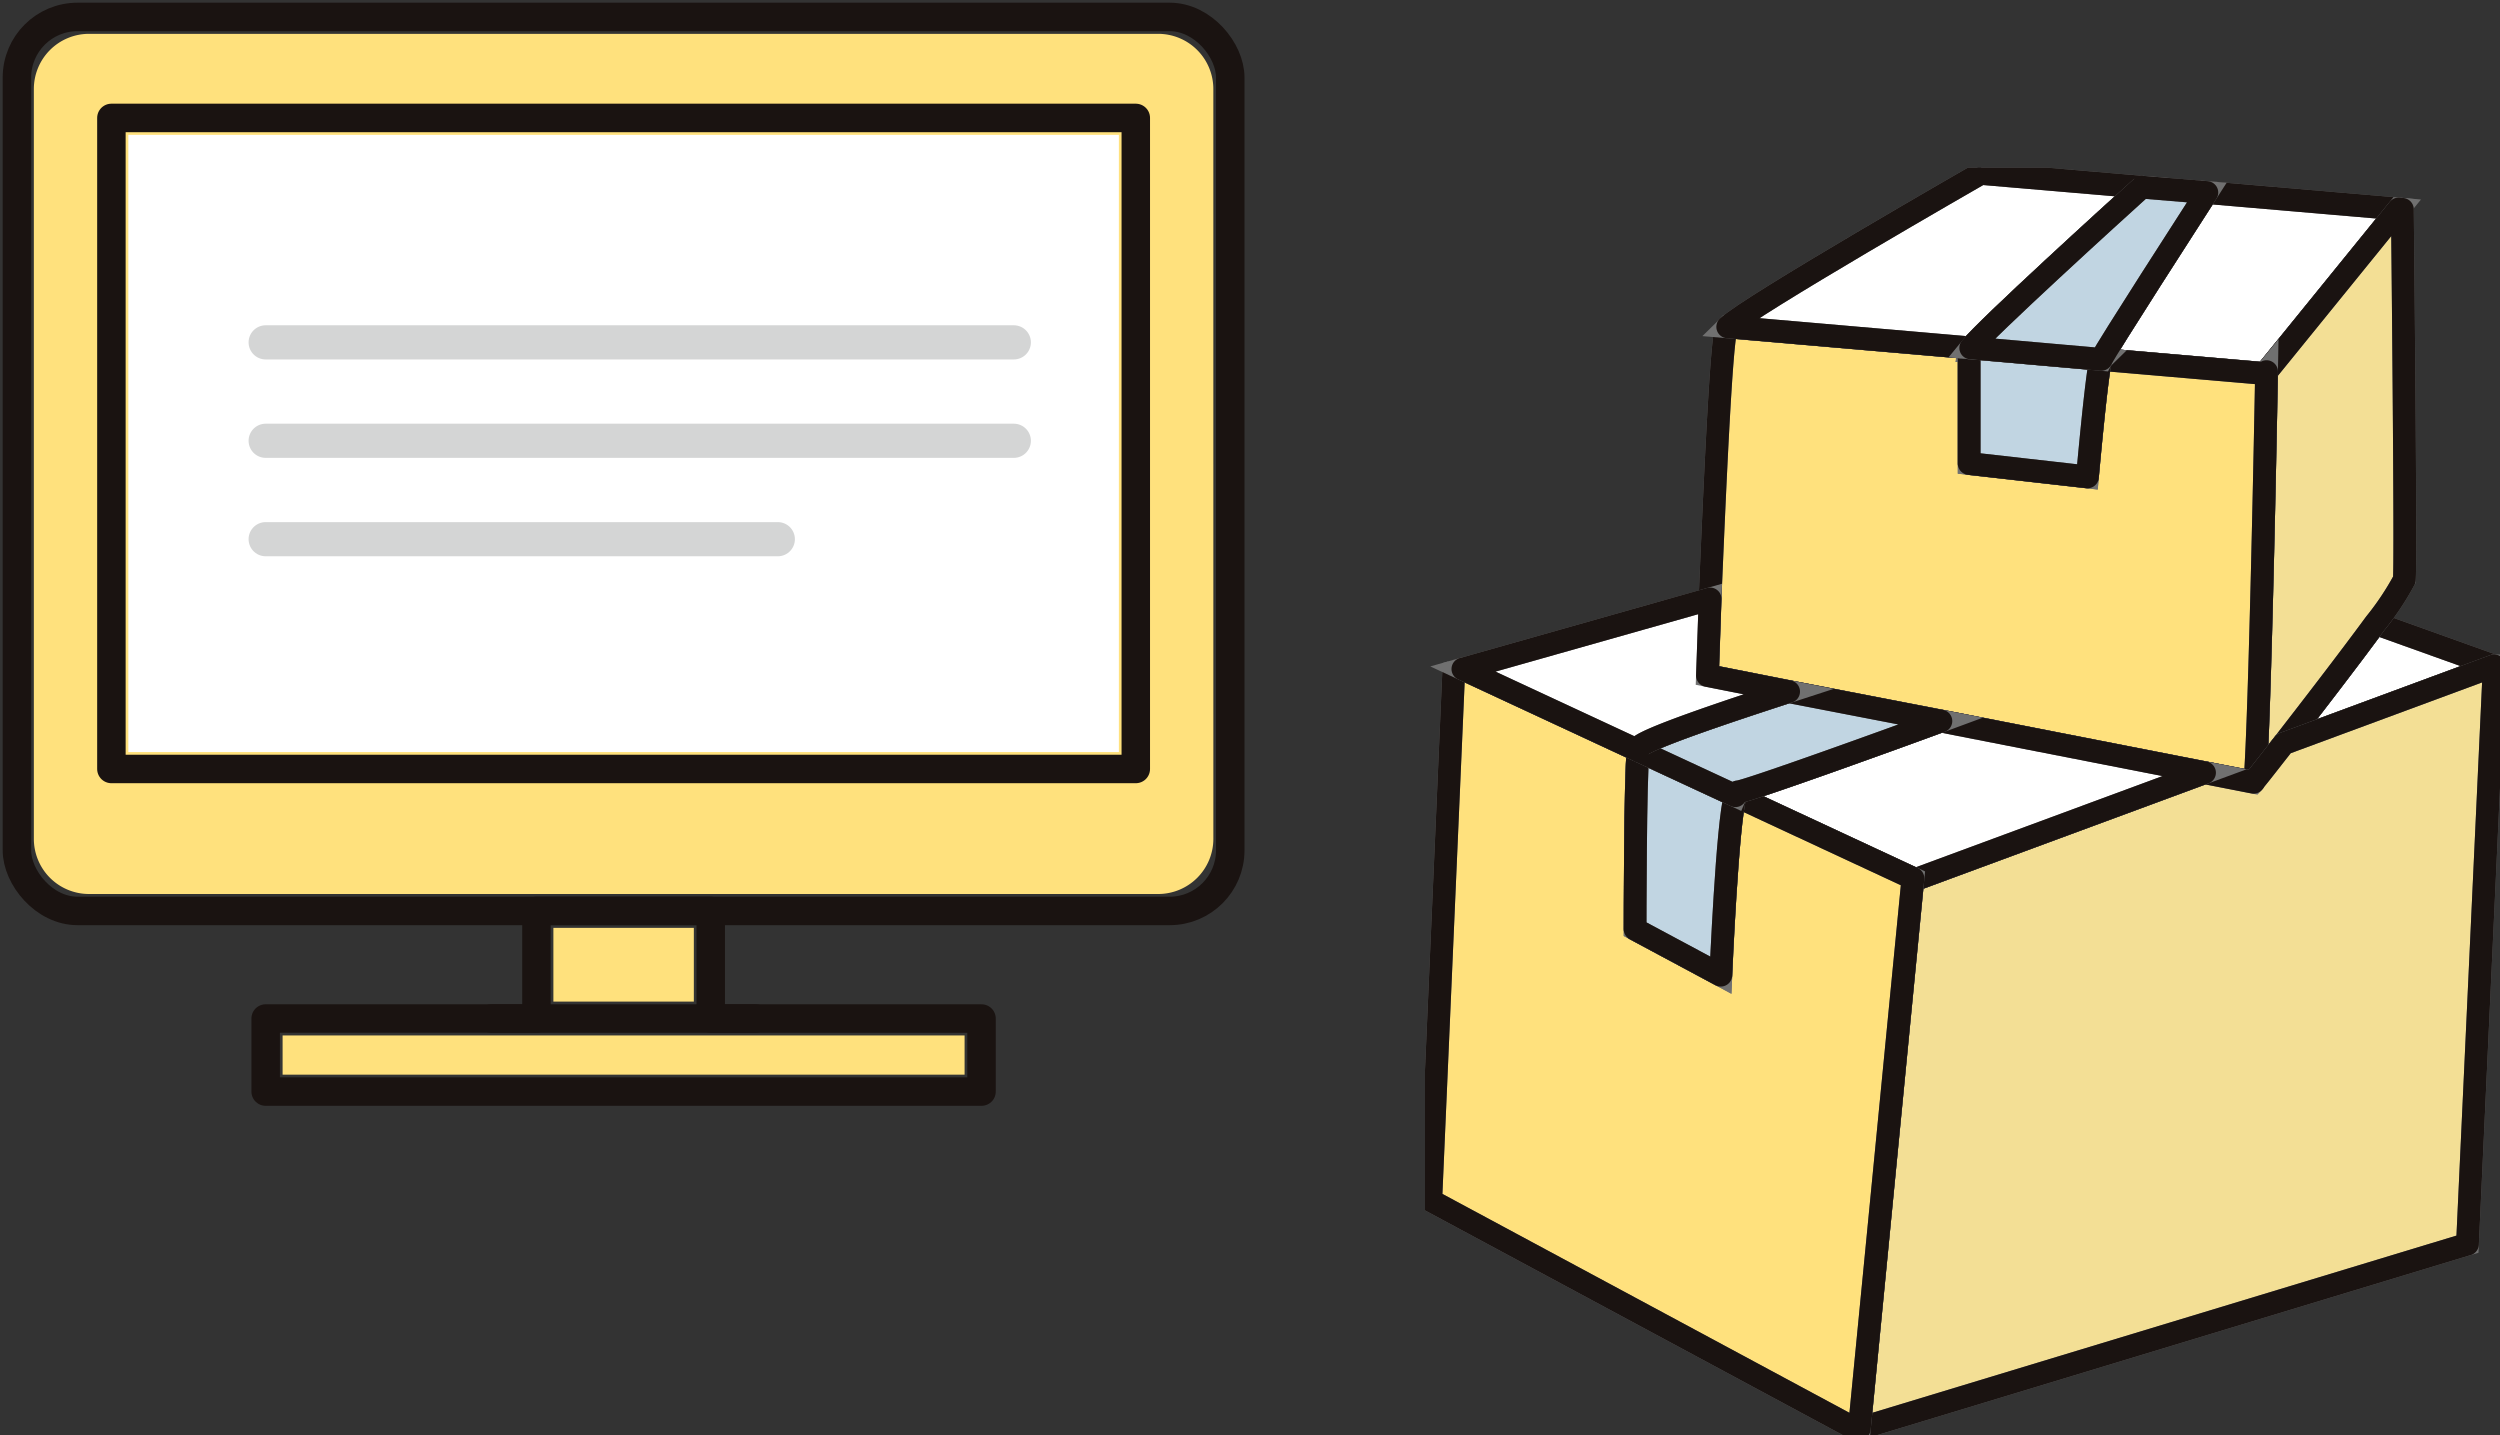
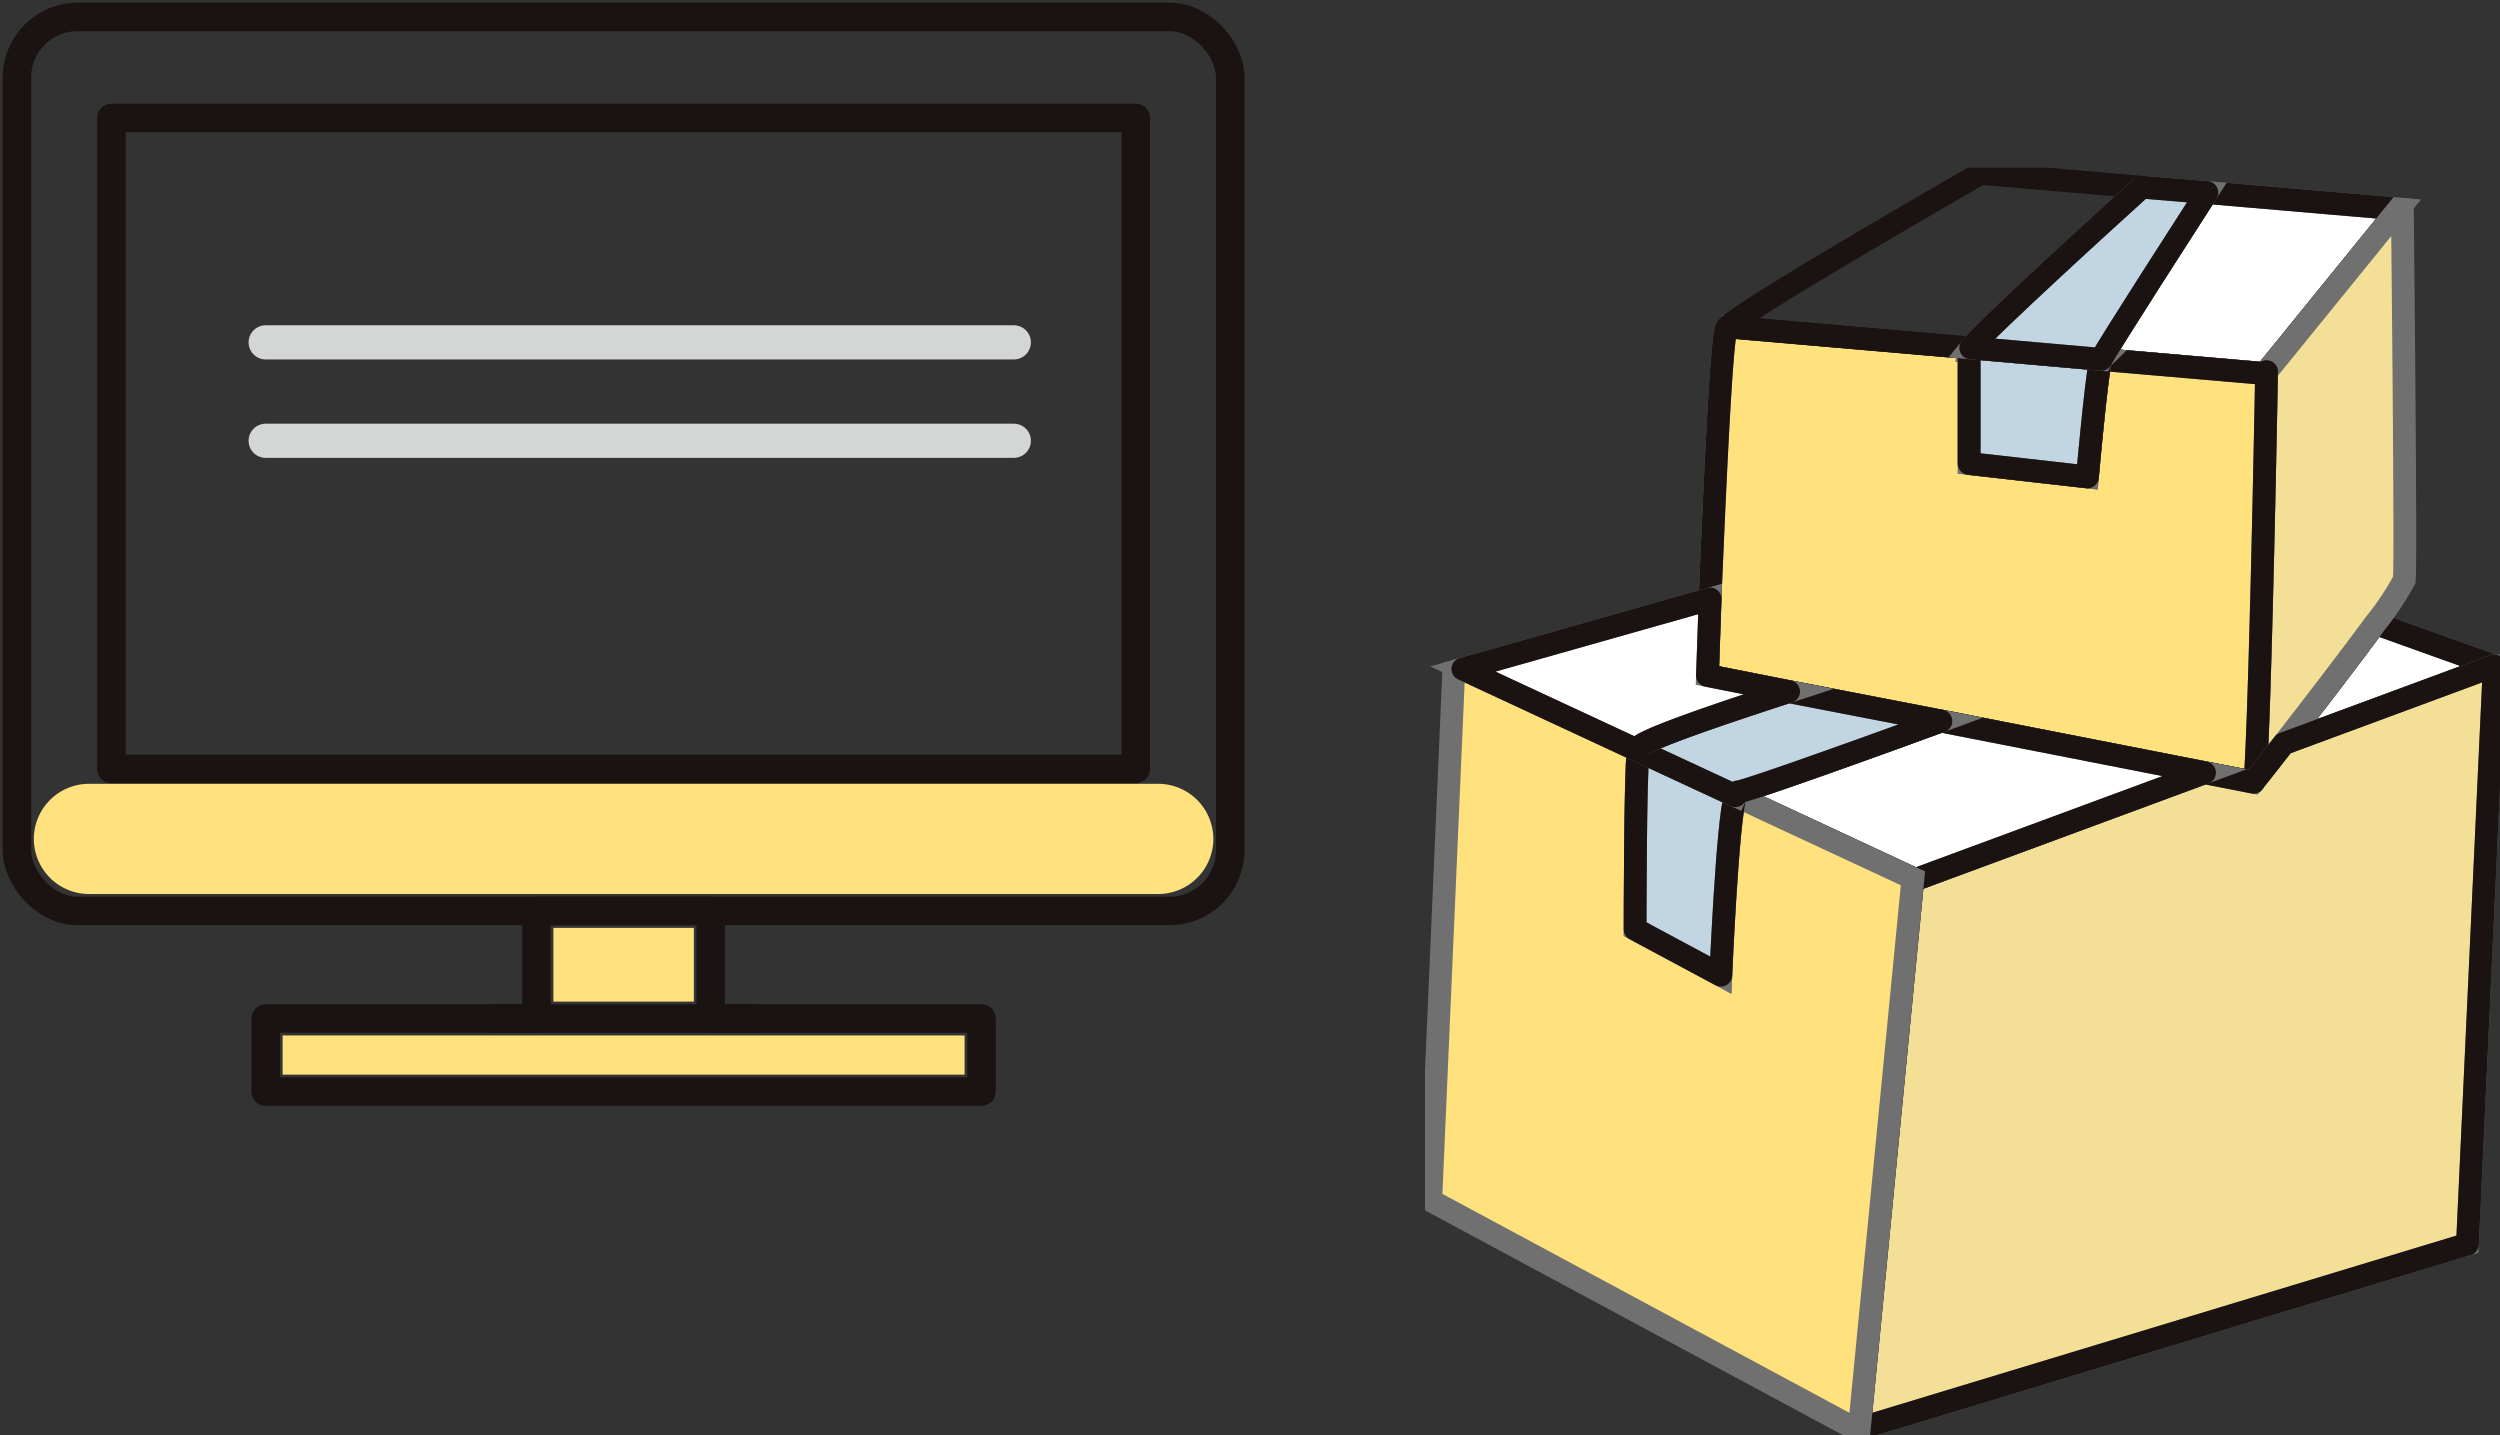
<svg xmlns="http://www.w3.org/2000/svg" width="219.453" height="125.979">
  <rect width="100%" height="100%" fill="#333333" stroke="none" />
  <defs>
    <clipPath id="a">
      <path data-name="長方形 487" fill="none" stroke="#707070" stroke-width="2" d="M0 0h94.366v111.262H0z" />
    </clipPath>
    <clipPath id="b">
      <path data-name="長方形 495" fill="none" d="M0 0h109.481v97.305H0z" />
    </clipPath>
  </defs>
  <g data-name="グループ 328">
    <g data-name="グループ 326" clip-path="url(#a)" stroke-width="2" transform="translate(125.087 14.717)">
      <path data-name="パス 1279" d="m93.828 43.74-18.442 6.818c2.317-2.989 5.711-7.388 8.031-10.548Z" fill="#fff" stroke="#707070" />
      <path data-name="パス 1280" d="m93.828 43.74-18.442 6.818c2.317-2.989 5.711-7.388 8.031-10.548Z" fill="none" stroke="#1a1311" stroke-linecap="round" stroke-linejoin="round" />
      <path data-name="パス 1281" d="m85.463 3.63-11.59 14.277-.136.168-14.38-1.244c.541-1.11 7.894-12.5 9.272-14.647Z" fill="#fff" stroke="#707070" />
      <path data-name="パス 1282" d="m85.463 3.63-11.59 14.277-.136.168-14.38-1.244c.541-1.11 7.894-12.5 9.272-14.647Z" fill="none" stroke="#1a1311" stroke-linecap="round" stroke-linejoin="round" />
      <path data-name="パス 1283" d="M75.386 50.558c-1.244 1.58-2.149 2.756-2.52 3.191.436-5.643.94-31.879 1.008-35.842L85.46 3.63l.336.031s.336 31.344.168 32.52a24.449 24.449 0 0 1-2.551 3.829c-2.32 3.16-5.714 7.559-8.031 10.548" fill="#f3df95" stroke="#707070" />
-       <path data-name="パス 1284" d="M75.386 50.558c-1.244 1.58-2.149 2.756-2.52 3.191.436-5.643.94-31.879 1.008-35.842L85.46 3.63l.336.031s.336 31.344.168 32.52a24.449 24.449 0 0 1-2.551 3.829c-2.317 3.16-5.71 7.559-8.027 10.548Z" fill="none" stroke="#1a1311" stroke-linecap="round" stroke-linejoin="round" />
      <path data-name="パス 1285" d="M73.874 17.906c-.068 3.963-.572 30.2-1.008 35.842a.786.786 0 0 1-.136.2l-4.3-.84-23.141-4.535-13.373-2.585-7.127-1.409s.1-2.824.234-6.719c.37-8.734.976-22.98 1.446-23.785l.1-.1 21.338 1.848a.416.416 0 0 0-.136.236v9.914l10.38 1.176s.84-9.406 1.178-10.246a.109.109 0 0 1 .032-.068l14.376 1.238Z" fill="#ffe17d" stroke="#707070" />
      <path data-name="パス 1286" d="M73.874 17.906c-.068 3.963-.572 30.2-1.008 35.842a.786.786 0 0 1-.136.2l-4.3-.84-23.141-4.535-13.373-2.585-7.127-1.409s.1-2.824.234-6.719c.37-8.734.976-22.98 1.446-23.785l.1-.1 21.338 1.848a.416.416 0 0 0-.136.236v9.914l10.38 1.176s.84-9.406 1.178-10.246a.109.109 0 0 1 .032-.068l14.376 1.238Z" fill="none" stroke="#1a1311" stroke-linecap="round" stroke-linejoin="round" />
      <path data-name="パス 1287" d="M59.329 16.899c-.339.84-1.178 10.246-1.178 10.246l-10.383-1.176v-9.91a.416.416 0 0 1 .136-.236l11.453 1.008a.109.109 0 0 0-.032.068" fill="#c1d5e2" stroke="#707070" />
      <path data-name="パス 1288" d="M59.329 16.899c-.339.84-1.178 10.246-1.178 10.246l-10.383-1.176v-9.91a.416.416 0 0 1 .136-.236l11.453 1.008a.109.109 0 0 0-.028.068Z" fill="none" stroke="#1a1311" stroke-linecap="round" stroke-linejoin="round" />
-       <path data-name="パス 1289" d="m48.778.504 14.143 1.21c-2.386 2.149-13.605 12.361-15.015 14.109l-21.331-1.847C28.321 12.23 48.775.504 48.775.504" fill="#fff" stroke="#707070" />
      <path data-name="パス 1290" d="m48.778.504 14.143 1.21c-2.386 2.149-13.605 12.361-15.015 14.109l-21.331-1.847C28.321 12.23 48.778.504 48.778.504Z" fill="none" stroke="#1a1311" stroke-linecap="round" stroke-linejoin="round" />
      <path data-name="パス 1291" d="m62.922 1.713 5.711.47c-1.378 2.152-8.732 13.537-9.272 14.647l-11.454-1.007c1.409-1.748 12.629-11.96 15.015-14.109" fill="#c1d5e2" stroke="#707070" />
      <path data-name="パス 1292" d="m62.922 1.713 5.711.47c-1.378 2.152-8.732 13.537-9.272 14.647l-11.454-1.007c1.409-1.748 12.629-11.96 15.015-14.11Z" fill="none" stroke="#1a1311" stroke-linecap="round" stroke-linejoin="round" />
      <path data-name="パス 1293" d="M72.728 53.952a.786.786 0 0 0 .136-.2c.37-.435 1.276-1.611 2.52-3.191l18.444-6.824h.034l-2.352 50.76-53.382 16.193 4.706-48.306.233.1 25.366-9.375Z" fill="#f3df95" stroke="#707070" />
      <path data-name="パス 1294" d="M72.728 53.952a.786.786 0 0 0 .136-.2c.37-.435 1.276-1.611 2.52-3.191l18.444-6.824h.034l-2.352 50.76-53.382 16.193 4.706-48.306.233.1 25.366-9.375Z" fill="none" stroke="#1a1311" stroke-linecap="round" stroke-linejoin="round" />
      <path data-name="パス 1295" d="M27.481 54.791c.706 0 14.078-4.837 17.8-6.215l23.148 4.535-25.366 9.375-.233-.1-15.587-7.259c.1-.236.171-.336.236-.336" fill="#fff" stroke="#707070" />
      <path data-name="パス 1296" d="M27.481 54.791c.706 0 14.078-4.837 17.8-6.215l23.148 4.535-25.366 9.375-.233-.1-15.587-7.259c.1-.236.173-.336.238-.336Z" fill="none" stroke="#1a1311" stroke-linecap="round" stroke-linejoin="round" />
      <path data-name="パス 1297" d="M25.969 70.885s.569-13.474 1.276-15.757l15.589 7.257-4.706 48.306-.268.068L.504 90.668l2.018-46.425.806-.233 15.384 7.154c-.267 2.149-.267 15.686-.267 15.686Z" fill="#ffe17d" stroke="#707070" />
-       <path data-name="パス 1298" d="M25.969 70.885s.569-13.474 1.276-15.757l15.589 7.257-4.706 48.306-.268.068L.504 90.668l2.018-46.425.806-.233 15.384 7.154c-.267 2.149-.267 15.686-.267 15.686Z" fill="none" stroke="#1a1311" stroke-linecap="round" stroke-linejoin="round" />
      <path data-name="パス 1299" d="M18.445 66.85s0-13.537.268-15.686l8.532 3.963c-.706 2.283-1.276 15.757-1.276 15.757Z" fill="#c1d5e2" stroke="#707070" />
      <path data-name="パス 1300" d="M18.445 66.85s0-13.537.268-15.686l8.532 3.963c-.706 2.283-1.276 15.757-1.276 15.757Z" fill="none" stroke="#1a1311" stroke-linecap="round" stroke-linejoin="round" />
      <path data-name="パス 1301" d="m31.916 45.991 13.369 2.588c-3.727 1.378-17.1 6.215-17.8 6.215-.066 0-.134.1-.236.336l-8.54-3.966a1.738 1.738 0 0 1 .037-.236c.231-.672 7.892-3.225 13.167-4.939" fill="#c1d5e2" stroke="#707070" />
      <path data-name="パス 1302" d="m31.916 45.991 13.369 2.588c-3.727 1.378-17.1 6.215-17.8 6.215-.066 0-.134.1-.236.336l-8.54-3.966a1.738 1.738 0 0 1 .037-.236c.234-.672 7.895-3.225 13.17-4.937Z" fill="none" stroke="#1a1311" stroke-linecap="round" stroke-linejoin="round" />
      <path data-name="パス 1303" d="M18.713 51.165 3.328 44.01l21.7-6.149c-.131 3.895-.233 6.719-.233 6.719l7.123 1.41c-5.275 1.714-12.936 4.267-13.167 4.939a1.733 1.733 0 0 0-.037.236" fill="#fff" stroke="#707070" />
      <path data-name="パス 1304" d="M18.713 51.165 3.328 44.01l21.7-6.149c-.131 3.895-.233 6.719-.233 6.719l7.123 1.41c-5.275 1.714-12.936 4.267-13.167 4.939a1.733 1.733 0 0 0-.038.236Z" fill="none" stroke="#1a1311" stroke-linecap="round" stroke-linejoin="round" />
    </g>
    <g data-name="グループ 327" clip-path="url(#b)">
-       <path data-name="パス 1305" d="M106.51 73.64a4.841 4.841 0 0 1-4.836 4.836H7.808a4.841 4.841 0 0 1-4.836-4.836V7.807a4.841 4.841 0 0 1 4.836-4.836h93.864a4.841 4.841 0 0 1 4.836 4.836Z" fill="#ffe17d" />
+       <path data-name="パス 1305" d="M106.51 73.64a4.841 4.841 0 0 1-4.836 4.836H7.808a4.841 4.841 0 0 1-4.836-4.836a4.841 4.841 0 0 1 4.836-4.836h93.864a4.841 4.841 0 0 1 4.836 4.836Z" fill="#ffe17d" />
      <path data-name="パス 1306" d="M66.341 90.893h18.332v3.442H24.807v-3.442h41.534Z" fill="#ffe17d" />
      <path data-name="長方形 488" fill="#ffe17d" d="M48.577 81.449h12.329v6.473H48.577z" />
-       <path data-name="長方形 489" fill="#fff" d="M11.265 11.838h86.95v54.178h-86.95z" />
      <rect data-name="長方形 490" width="106.508" height="78.477" rx="5.319" transform="translate(1.486 1.486)" fill="none" stroke="#1a1311" stroke-linecap="round" stroke-linejoin="round" stroke-width="2.5" />
      <path data-name="長方形 491" fill="none" stroke="#1a1311" stroke-linecap="round" stroke-linejoin="round" stroke-width="2.5" d="M9.779 10.352h89.922v57.149H9.779z" />
      <path data-name="パス 1307" d="M62.39 89.408v-9.446h-15.3v9.445H23.32v6.412h62.839v-6.411Z" fill="none" stroke="#1a1311" stroke-linecap="round" stroke-linejoin="round" stroke-width="2.5" />
      <path data-name="線 37" fill="none" stroke="#1a1311" stroke-linecap="round" stroke-linejoin="round" stroke-width="2.5" d="M66.342 89.408H43.139" />
      <path data-name="線 38" fill="none" stroke="#d4d5d5" stroke-linecap="round" stroke-linejoin="round" stroke-width="3" d="M23.321 30.053h65.672" />
      <path data-name="線 39" fill="none" stroke="#d4d5d5" stroke-linecap="round" stroke-linejoin="round" stroke-width="3" d="M23.321 38.692h65.672" />
-       <path data-name="線 40" fill="none" stroke="#d4d5d5" stroke-linecap="round" stroke-linejoin="round" stroke-width="3" d="M23.321 47.331h44.956" />
    </g>
  </g>
</svg>